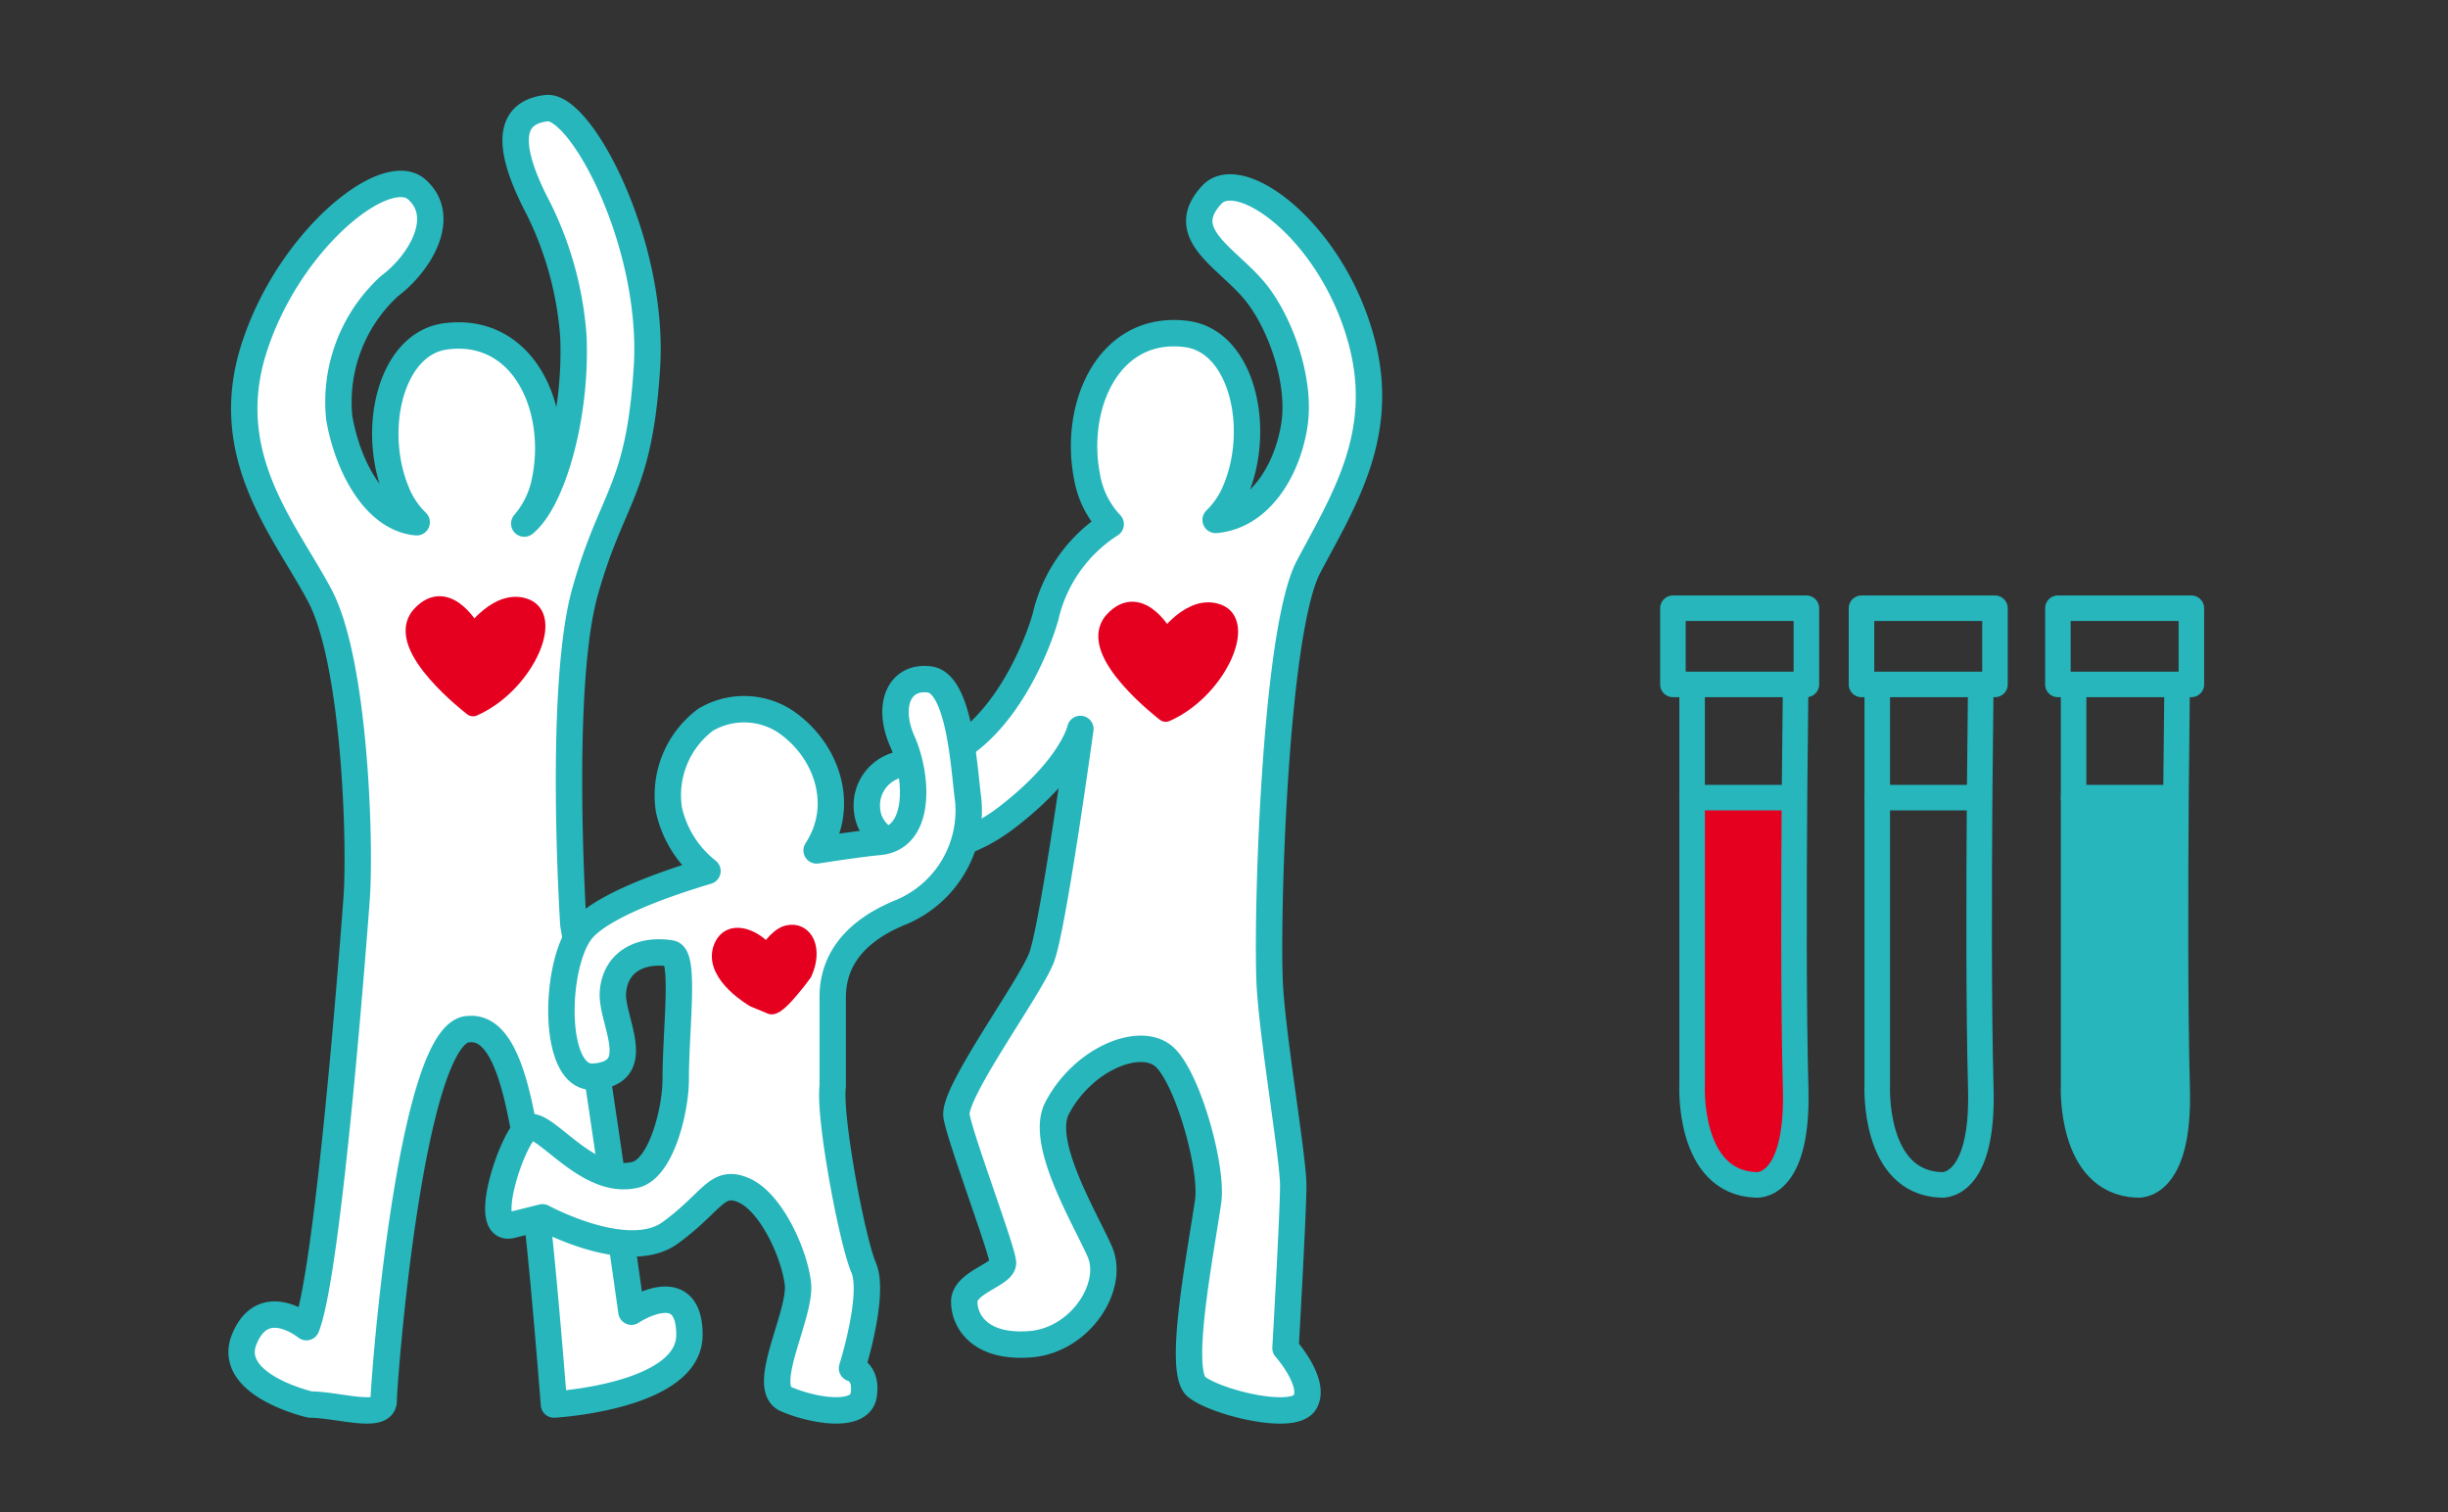
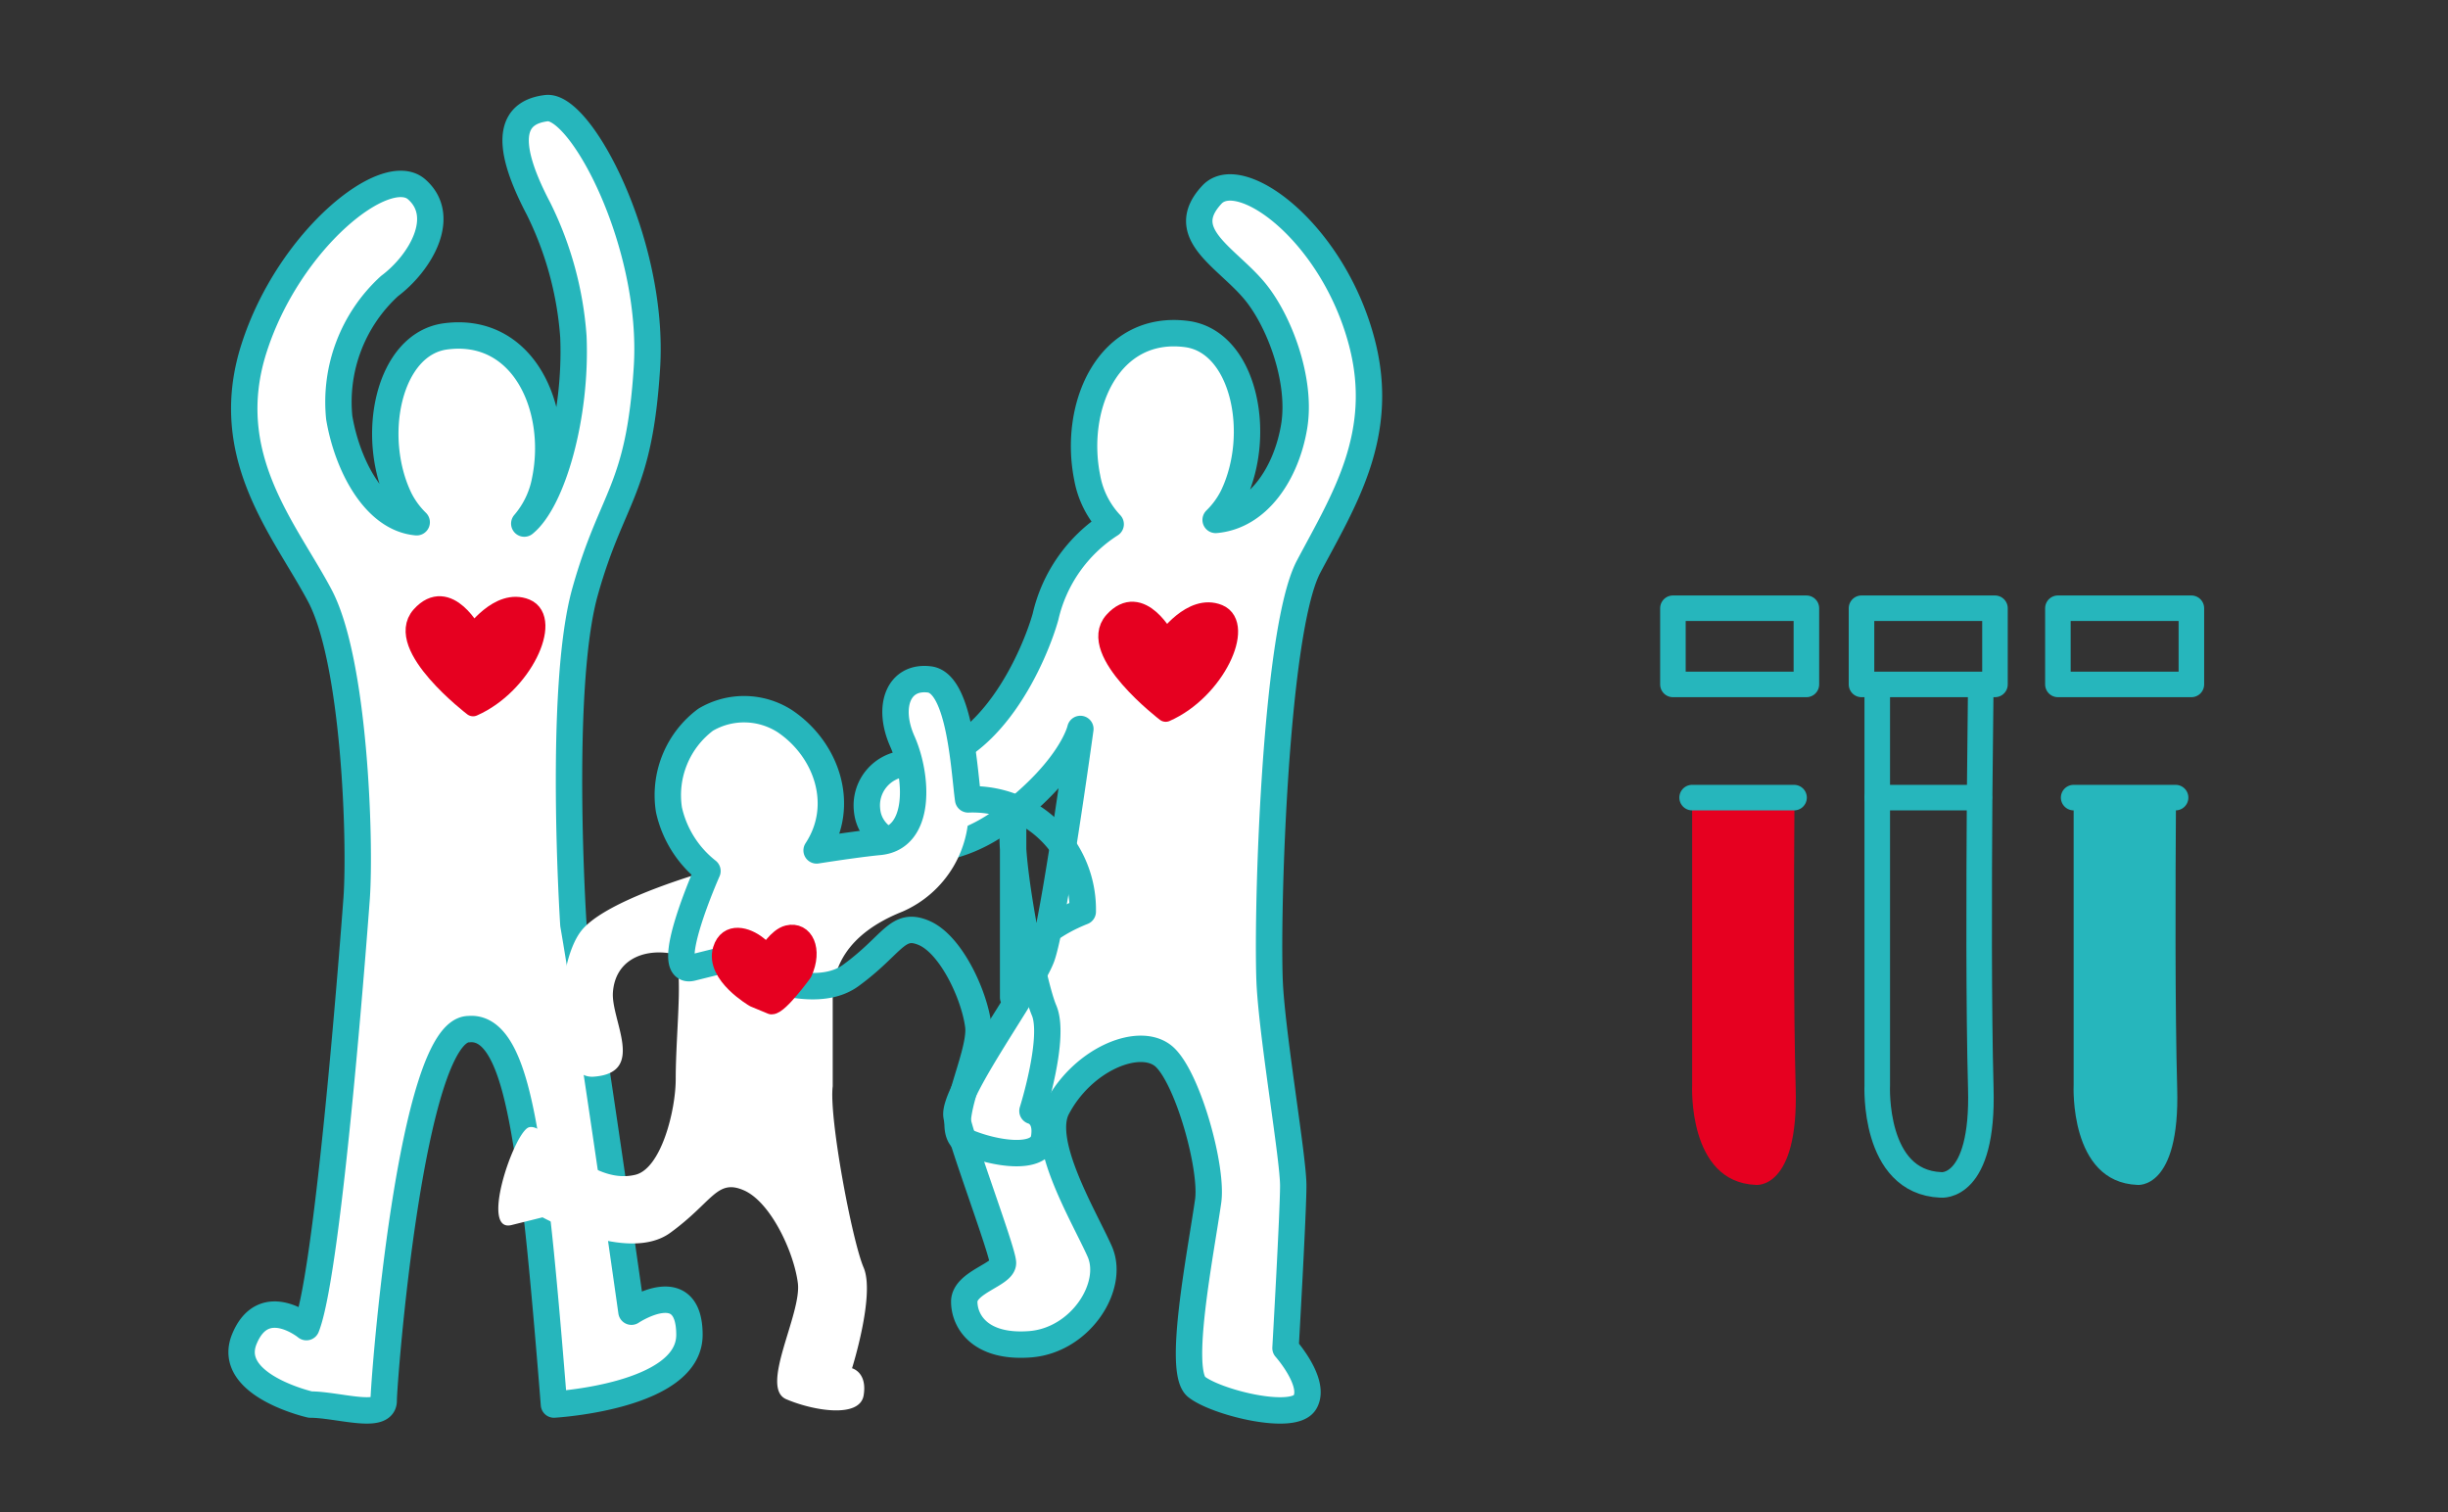
<svg xmlns="http://www.w3.org/2000/svg" id="layout" width="170" height="105" viewBox="0 0 170 105">
  <rect x="0" y="0" width="170" height="105" fill="#333333" stroke="none" />
  <defs>
    <style>.cls-1{fill:#fff;}.cls-2,.cls-6{fill:none;stroke:#26b6bc;}.cls-2,.cls-3,.cls-6{stroke-linecap:round;stroke-linejoin:round;}.cls-2{stroke-width:1.833px;}.cls-3,.cls-5{fill:#e60020;}.cls-3{stroke:#e60020;stroke-width:1.324px;}.cls-4{fill:#26b6bc;}.cls-6{stroke-width:1.774px;}</style>
  </defs>
  <title>participation_img8</title>
  <path class="cls-1" d="M94.566,23.744c-2.017-7.641-8.445-12.315-10.4-10.232-2.516,2.684.939,4.3,2.916,6.641,1.736,2.052,3.326,6.239,2.789,9.464s-2.482,6.218-5.44,6.485H84.42a6.088,6.088,0,0,0,1.2-1.643c2.089-4.348.749-10.745-3.217-11.264-5.39-.7-7.914,4.968-6.9,9.987A6.343,6.343,0,0,0,77.13,36.4a10.382,10.382,0,0,0-4.524,6.424c-.663,2.389-3.794,10.2-9.708,10.2a2.907,2.907,0,0,0-2.686,3.226c.268,2.955,5.106,4.028,9.675.537s5.138-6.169,5.138-6.169-1.882,13.705-2.689,15.855-6.182,9.406-5.912,11.018S69.651,86.9,69.651,87.7s-2.689,1.342-2.689,2.686,1.075,3.224,4.569,2.958,5.911-4.032,4.836-6.45-4.2-7.563-2.958-9.945c1.832-3.5,5.913-5.1,7.525-3.492S84.217,81.126,83.9,83.4c-.54,3.763-2.151,11.824-.808,12.9s6.717,2.419,7.525,1.075-1.345-3.764-1.345-3.764.537-9.405.537-11.285S88.46,72.652,88.193,68.62s.265-24.707,2.683-29.274S96.268,30.189,94.566,23.744Z" />
  <path class="cls-2" d="M94.566,23.744c-2.017-7.641-8.445-12.315-10.4-10.232-2.516,2.684.939,4.3,2.916,6.641,1.736,2.052,3.326,6.239,2.789,9.464s-2.482,6.218-5.44,6.485H84.42a6.088,6.088,0,0,0,1.2-1.643c2.089-4.348.749-10.745-3.217-11.264-5.39-.7-7.914,4.968-6.9,9.987A6.343,6.343,0,0,0,77.13,36.4a10.382,10.382,0,0,0-4.524,6.424c-.663,2.389-3.794,10.2-9.708,10.2a2.907,2.907,0,0,0-2.686,3.226c.268,2.955,5.106,4.028,9.675.537s5.138-6.169,5.138-6.169-1.882,13.705-2.689,15.855-6.182,9.406-5.912,11.018S69.651,86.9,69.651,87.7s-2.689,1.342-2.689,2.686,1.075,3.224,4.569,2.958,5.911-4.032,4.836-6.45-4.2-7.563-2.958-9.945c1.832-3.5,5.913-5.1,7.525-3.492S84.217,81.126,83.9,83.4c-.54,3.763-2.151,11.824-.808,12.9s6.717,2.419,7.525,1.075-1.345-3.764-1.345-3.764.537-9.405.537-11.285S88.46,72.652,88.193,68.62s.265-24.707,2.683-29.274S96.268,30.189,94.566,23.744Z" />
  <path class="cls-3" d="M80.953,49.459s-5.521-4.209-3.625-6.324,3.65,1.3,3.65,1.3,1.791-2.568,3.643-1.806S84.423,47.933,80.953,49.459Z" />
  <path class="cls-1" d="M43.851,91.082S41.164,72,39.819,64.209c0,0-1.072-16.394.808-23.112s3.762-6.987,4.3-15.587-4.6-18.3-6.987-18c-2.15.266-3.225,1.882-.539,6.987a23.832,23.832,0,0,1,2.417,8.866c.24,5.516-1.45,11.4-3.41,12.993a6.4,6.4,0,0,0,1.443-3.016c1.02-5.018-1.507-10.688-6.9-9.984-3.966.517-5.305,6.915-3.214,11.264a6.065,6.065,0,0,0,1.2,1.643h-.01C25.975,35.991,24.1,32.23,23.558,29a10.9,10.9,0,0,1,3.493-9.136c2.15-1.613,4.031-4.837,1.883-6.716s-8.87,3.491-11.287,11.016S19.8,36.8,22.214,41.366,25.041,58.3,24.771,62.325c0,0-1.881,25.8-3.494,29.83,0,0-2.955-2.417-4.3.808s4.568,4.569,4.568,4.569c1.883,0,5.1,1.072,5.1-.27s1.883-25.8,5.914-25.8c2.957-.268,3.764,6.183,4.568,11.825.509,3.549,1.343,14.243,1.343,14.243s9.408-.536,9.408-4.837S43.851,91.082,43.851,91.082Z" />
  <path class="cls-2" d="M43.851,91.082S41.164,72,39.819,64.209c0,0-1.072-16.394.808-23.112s3.762-6.987,4.3-15.587-4.6-18.3-6.987-18c-2.15.266-3.225,1.882-.539,6.987a23.832,23.832,0,0,1,2.417,8.866c.24,5.516-1.45,11.4-3.41,12.993a6.4,6.4,0,0,0,1.443-3.016c1.02-5.018-1.507-10.688-6.9-9.984-3.966.517-5.305,6.915-3.214,11.264a6.065,6.065,0,0,0,1.2,1.643h-.01C25.975,35.991,24.1,32.23,23.558,29a10.9,10.9,0,0,1,3.493-9.136c2.15-1.613,4.031-4.837,1.883-6.716s-8.87,3.491-11.287,11.016S19.8,36.8,22.214,41.366,25.041,58.3,24.771,62.325c0,0-1.881,25.8-3.494,29.83,0,0-2.955-2.417-4.3.808s4.568,4.569,4.568,4.569c1.883,0,5.1,1.072,5.1-.27s1.883-25.8,5.914-25.8c2.957-.268,3.764,6.183,4.568,11.825.509,3.549,1.343,14.243,1.343,14.243s9.408-.536,9.408-4.837S43.851,91.082,43.851,91.082Z" />
  <path class="cls-3" d="M32.852,49.077s-5.523-4.208-3.628-6.323,3.65,1.3,3.65,1.3,1.79-2.571,3.643-1.808S36.319,47.553,32.852,49.077Z" />
  <path class="cls-1" d="M67.233,55.509c-.271-1.881-.539-8.064-2.688-8.33s-2.958,1.881-1.882,4.3,1.344,6.72-1.612,6.985c-1.051.1-2.679.33-4.341.588,2.063-3.139.694-7.028-2.208-8.975a5.238,5.238,0,0,0-5.5-.1,6.54,6.54,0,0,0-2.546,6.26,7.458,7.458,0,0,0,2.673,4.246c-2.469.734-7.377,2.372-8.769,4.16-1.882,2.419-2.038,10.326.863,10.121,3.683-.26,1.191-3.921,1.342-5.872.167-2.182,2.033-3.016,4.026-2.686,1.007.171.334,5.2.334,8.725,0,2.164-1.006,6.205-2.8,6.643-3.435.834-6.45-4.032-7.525-3.226s-3.224,7.258-1.075,6.718l2.15-.536s5.913,3.225,8.869,1.076,3.225-3.764,5.1-2.957,3.492,4.3,3.763,6.45-2.687,7.257-.806,8.062,5.107,1.344,5.374-.269-.806-1.881-.806-1.881,1.613-5.106.806-6.988-2.415-10.438-2.148-12.588V69.255c0-1.881.806-4.341,4.836-5.951A7.652,7.652,0,0,0,67.233,55.509Z" />
-   <path class="cls-2" d="M67.233,55.509c-.271-1.881-.539-8.064-2.688-8.33s-2.958,1.881-1.882,4.3,1.344,6.72-1.612,6.985c-1.051.1-2.679.33-4.341.588,2.063-3.139.694-7.028-2.208-8.975a5.238,5.238,0,0,0-5.5-.1,6.54,6.54,0,0,0-2.546,6.26,7.458,7.458,0,0,0,2.673,4.246c-2.469.734-7.377,2.372-8.769,4.16-1.882,2.419-2.038,10.326.863,10.121,3.683-.26,1.191-3.921,1.342-5.872.167-2.182,2.033-3.016,4.026-2.686,1.007.171.334,5.2.334,8.725,0,2.164-1.006,6.205-2.8,6.643-3.435.834-6.45-4.032-7.525-3.226s-3.224,7.258-1.075,6.718l2.15-.536s5.913,3.225,8.869,1.076,3.225-3.764,5.1-2.957,3.492,4.3,3.763,6.45-2.687,7.257-.806,8.062,5.107,1.344,5.374-.269-.806-1.881-.806-1.881,1.613-5.106.806-6.988-2.415-10.438-2.148-12.588V69.255c0-1.881.806-4.341,4.836-5.951A7.652,7.652,0,0,0,67.233,55.509Z" />
+   <path class="cls-2" d="M67.233,55.509c-.271-1.881-.539-8.064-2.688-8.33s-2.958,1.881-1.882,4.3,1.344,6.72-1.612,6.985c-1.051.1-2.679.33-4.341.588,2.063-3.139.694-7.028-2.208-8.975a5.238,5.238,0,0,0-5.5-.1,6.54,6.54,0,0,0-2.546,6.26,7.458,7.458,0,0,0,2.673,4.246s-3.224,7.258-1.075,6.718l2.15-.536s5.913,3.225,8.869,1.076,3.225-3.764,5.1-2.957,3.492,4.3,3.763,6.45-2.687,7.257-.806,8.062,5.107,1.344,5.374-.269-.806-1.881-.806-1.881,1.613-5.106.806-6.988-2.415-10.438-2.148-12.588V69.255c0-1.881.806-4.341,4.836-5.951A7.652,7.652,0,0,0,67.233,55.509Z" />
  <path class="cls-3" d="M52.389,69.28s-2.746-1.594-2.23-3.323c.4-1.315,1.7-.9,2.431-.319l.729.584s.68-1.139,1.4-1.313c1.1-.268,1.75,1.019,1.02,2.623,0,0-1.632,2.243-2.158,2.243Z" />
  <path class="cls-4" d="M151.193,75.555c.206,7.094-2.772,6.723-2.772,6.723-4.747-.192-4.418-6.929-4.418-6.929V55.385h7.107C151.069,61.574,151.042,70.067,151.193,75.555Z" />
  <path class="cls-5" d="M124.7,75.555c.206,7.094-2.772,6.723-2.772,6.723-4.747-.192-4.418-6.929-4.418-6.929V55.385h7.107C124.574,61.574,124.547,70.067,124.7,75.555Z" />
-   <path class="cls-6" d="M117.508,47.537V75.349s-.329,6.737,4.418,6.929c0,0,2.977.37,2.772-6.723-.151-5.488-.123-13.982-.082-20.17.041-4.542.082-7.848.082-7.848" />
  <line class="cls-6" x1="117.508" y1="55.385" x2="124.588" y2="55.385" />
  <path class="cls-6" d="M130.365,47.537V75.349s-.329,6.737,4.418,6.929c0,0,2.977.37,2.772-6.723-.151-5.488-.123-13.982-.082-20.17.041-4.542.082-7.848.082-7.848" />
  <line class="cls-6" x1="130.365" y1="55.385" x2="137.445" y2="55.385" />
-   <path class="cls-6" d="M144,47.537V75.349s-.329,6.737,4.418,6.929c0,0,2.977.37,2.772-6.723-.151-5.488-.123-13.982-.082-20.17.041-4.542.082-7.848.082-7.848" />
  <line class="cls-6" x1="144.003" y1="55.385" x2="151.083" y2="55.385" />
  <rect class="cls-6" x="116.175" y="42.236" width="9.269" height="5.289" />
  <rect class="cls-6" x="129.271" y="42.236" width="9.269" height="5.289" />
  <rect class="cls-6" x="142.91" y="42.236" width="9.269" height="5.289" />
</svg>